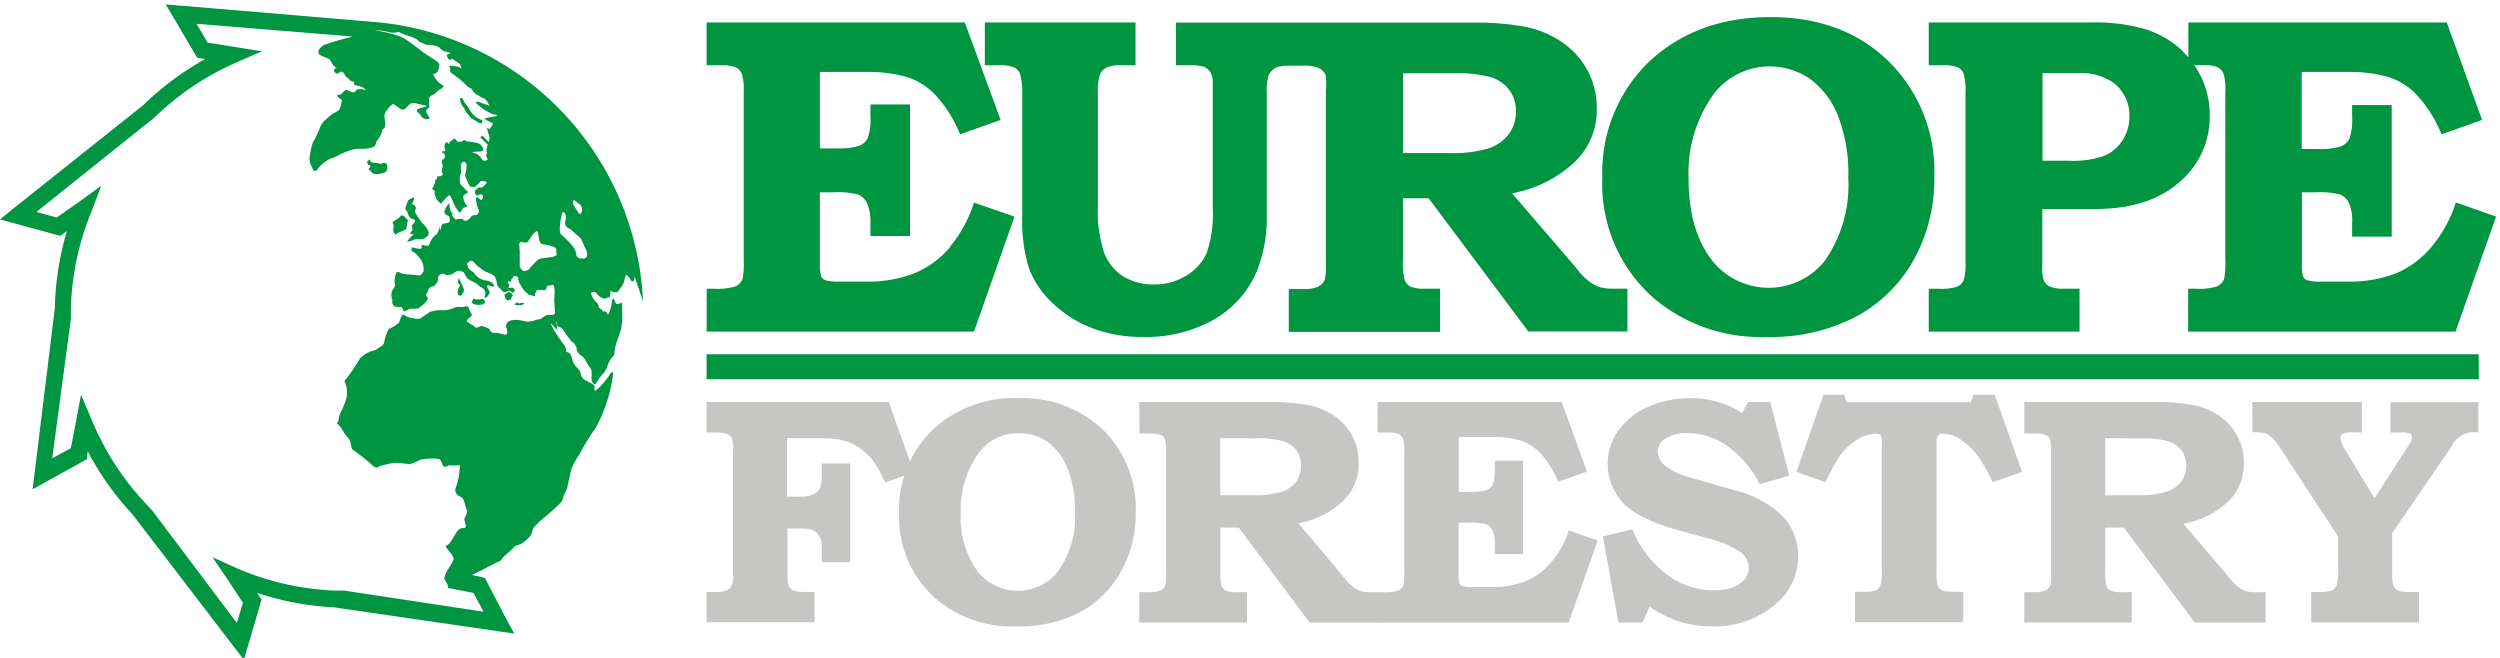
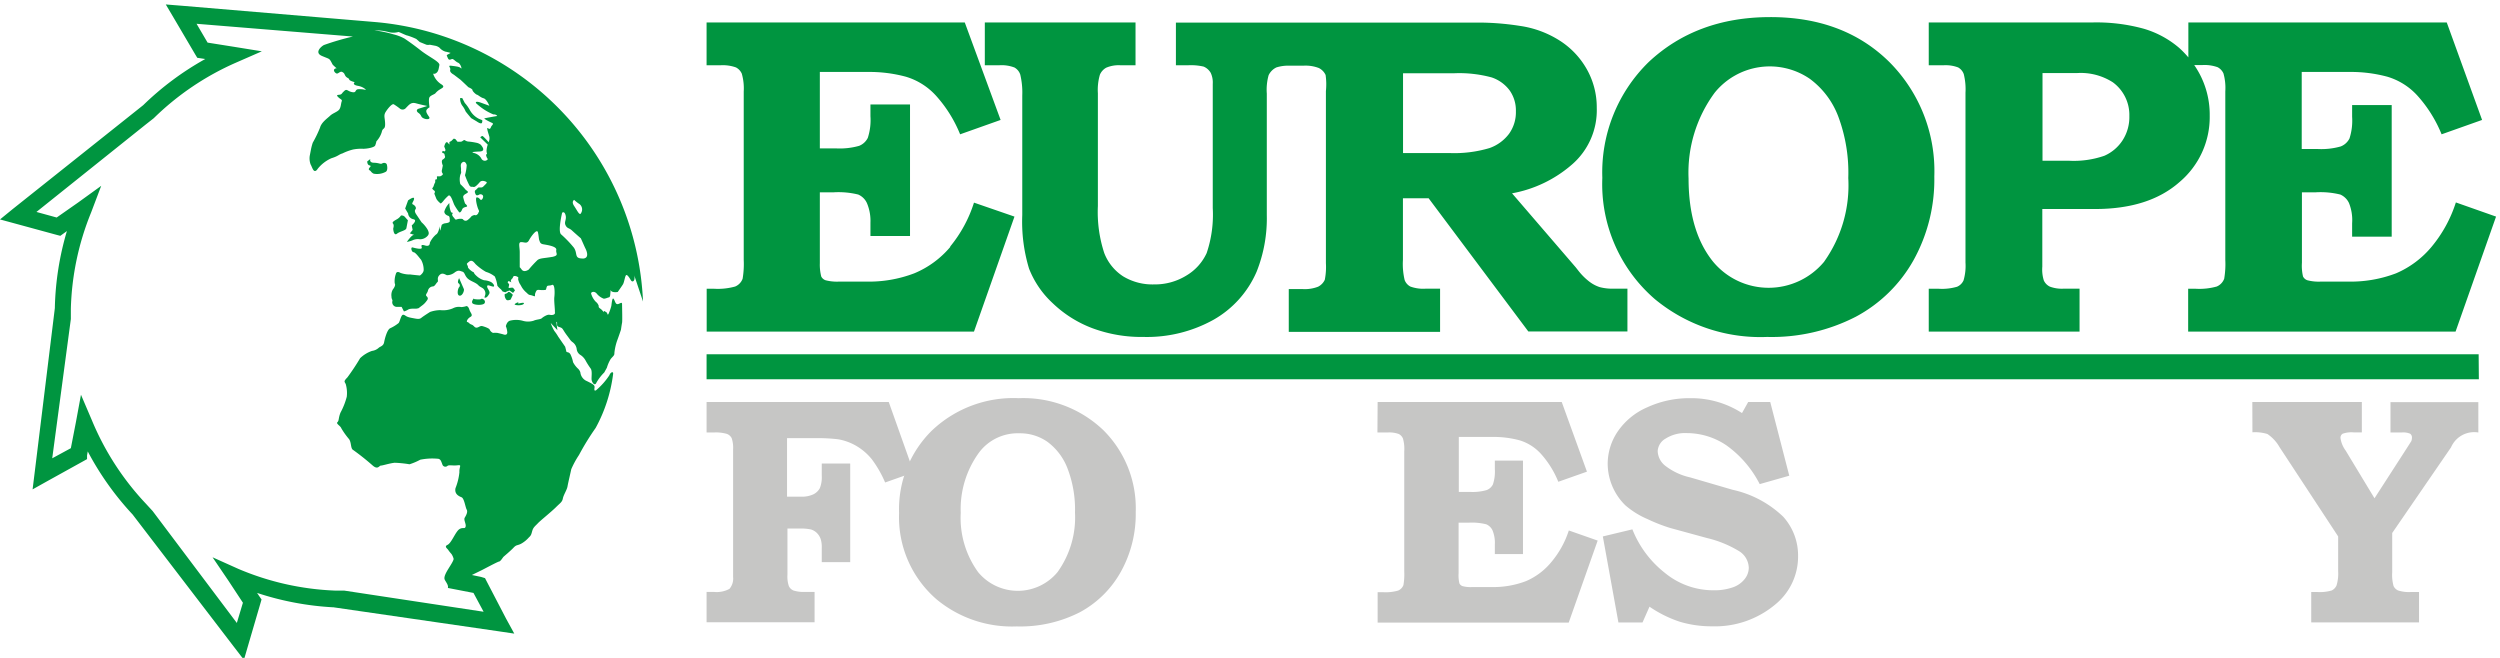
<svg xmlns="http://www.w3.org/2000/svg" id="Laag_1" data-name="Laag 1" viewBox="0 0 247 65">
  <title>europe-forestry-logo</title>
  <path d="M45.36,27.48s-.21.39-.06.51a.25.25,0,0,1,.05.4c-.12.15-.24.77.05.82s.49-.51.43-.65Zm-6.51-4.89c0,.12.07.74.37.5s.87-.3.93-.54l.15-.79s-.11-.11-.28-.31a.44.44,0,0,0-.4-.16,1.23,1.23,0,0,1-.32.32c-.2.13-.62.31-.48.47S38.87,22.47,38.85,22.59Zm-1.1-6.44c-.15.1-.29-.06-.8-.07s-.36-.37-.36-.37l-.31.24s0,.35.23.39,0,.22,0,.22-.16.18,0,.26.13.2.41.34a1.8,1.8,0,0,0,1.2-.19c.2-.13.15-.53.1-.71S37.9,16.05,37.76,16.15ZM46,11c.1.15.55.67.55.67l.54.32s.49.36.54.11.08-.2-.31-.36a2.09,2.09,0,0,1-.9-.87,3.72,3.72,0,0,0-.5-.7l-.25-.48h-.21a1.22,1.22,0,0,0,.2.73A2.37,2.37,0,0,1,46,11ZM40.84,21.66c.46.09-.16.61-.16.61l.09.45-.28.34s.6.2.4.16-.69.68-.69.68a2.5,2.5,0,0,0,.54-.15,1.23,1.23,0,0,1,.75-.11,1,1,0,0,0,.75-.33c.17-.18.15-.35,0-.64a3.07,3.07,0,0,0-.59-.71l-.53-.79c-.1-.15-.19-.34-.07-.49s-.05-.39-.25-.48.11-.32.11-.58-.59.18-.59.18l-.29.8.29.49A.64.64,0,0,0,40.84,21.66ZM51.21,30v-.13s-.12,0-.33.15.69.22.86,0S51.21,30,51.21,30Zm-3.68-.46c-.15.1-.73,0-.73,0l.06-.11s-.32.32-.19.52,1.07.25,1.21,0S47.68,29.44,47.53,29.54Zm16,.25A29,29,0,0,0,37.09,2.18L18,.57,16.38.44l.81,1.37,2.1,3.57.2.33.39.06.4.06a29,29,0,0,0-6.13,4.56l0,0L1.25,20.66,0,21.68l1.58.43,4,1.09.38.1.32-.23.33-.24a28.88,28.88,0,0,0-1.19,7.51c0,.05,0,.09,0,.09l-2,16.3-.2,1.62,1.43-.8,3.61-2,.34-.19L8.6,45l.07-.4a28.88,28.88,0,0,0,4.43,6.23l0,0,10,13.06,1,1.3.46-1.58,1.17-4,.11-.38-.22-.32-.22-.33A28.84,28.84,0,0,0,32.89,60h.05l16.25,2.36,1.62.24L50,61.12,48.1,57.47l-.18-.35L47.53,57l-.91-.19,1-.49c.13-.06,1.54-.82,1.69-.84s.36-.39.43-.46.69-.58,1-.91.38-.18.8-.42a2.9,2.9,0,0,0,.72-.6c.24-.21.24-.35.34-.68s.33-.48.55-.72,1.34-1.14,1.77-1.57.62-.51.69-.87.4-.84.46-1.19.31-1.4.37-1.7a8.83,8.83,0,0,1,.76-1.4,25.66,25.66,0,0,1,1.65-2.68A15,15,0,0,0,60.57,37c.07-.36-.24-.25-.36.07a6.93,6.93,0,0,1-1.32,1.49c-.16.08-.19,0-.15-.26s-.16-.35-.74-.64a1.05,1.05,0,0,1-.66-.87.89.89,0,0,0-.27-.4,2.5,2.5,0,0,1-.45-.6,3.15,3.15,0,0,0-.27-.8c-.18-.27-.37-.13-.4-.28s-.11-.45-.11-.45l-.69-1a4.46,4.46,0,0,0-.38-.56,4.1,4.1,0,0,1-.36-.79l.66.71-.1-.79s.09-.15.07.21.37.19.56.48.17.29.47.69.29.43.48.58a1,1,0,0,1,.43.71.78.78,0,0,0,.4.59,1.51,1.51,0,0,1,.47.52,7.05,7.05,0,0,0,.5.79c.19.24.07.84.1,1.11s.32.69.48.29a4.7,4.7,0,0,1,.77-1l.26-.47a3.56,3.56,0,0,1,.37-.85c.19-.25.39-.35.37-.58A5.25,5.25,0,0,1,61,33.58c.11-.29.35-1,.35-1s.07-.5.11-.69,0-1.55,0-1.84-.25,0-.46,0-.24-.36-.38-.53-.19.53-.22.7a4.79,4.79,0,0,1-.26.75c-.11.27-.16-.06-.16-.06s-.37-.3-.32-.12-.12-.14-.34-.29-.16-.2-.17-.29a.85.85,0,0,0-.29-.4A1.92,1.92,0,0,1,58.4,29c0-.18.34-.25.55,0a1.62,1.62,0,0,0,.7.51c.19,0,.36-.1.51-.13s.13-.35.15-.46,0-.78,0-.36.72.29.72.29.39-.55.52-.76.2-.85.32-.91.34.3.45.49.25.17.34,0a.9.9,0,0,0,0-.48Zm-8.69,1.08c0,.28-.34.27-.56.23s-.62.22-.75.34-.54.12-.79.24a1.85,1.85,0,0,1-1.14,0,2.47,2.47,0,0,0-1.2,0c-.33.08-.42.55-.42.55a2,2,0,0,1,.14.6c0,.38-.41.2-.41.2s-.3-.08-.57-.14a2.74,2.74,0,0,0-.43,0,.6.6,0,0,1-.33-.33c-.06-.12-.41-.25-.68-.33s-.37.12-.6.14-.27-.22-.51-.3-.27-.23-.41-.25,0-.34.3-.51,0-.38-.11-.73-.28-.34-.28-.34a2,2,0,0,1-.51.1,1.26,1.26,0,0,0-.83.12,2.46,2.46,0,0,1-1.26.18,3.33,3.33,0,0,0-1,.18s-.65.41-.86.58-.42.11-1,0-.53-.25-.77-.3-.33.65-.48.82a4,4,0,0,1-.85.52c-.29.17-.51,1-.58,1.38s-.4.41-.54.55a1.23,1.23,0,0,1-.66.3,3.19,3.19,0,0,0-1.17.72,21.91,21.91,0,0,1-1.26,1.9c-.4.41-.28.4-.16.66a3.17,3.17,0,0,1,.1,1.25,7,7,0,0,1-.62,1.57c-.22.56-.13.78-.3.94s.3.35.39.62a7.58,7.58,0,0,0,.76,1.06c.25.37.13.94.42,1.08A24.43,24.43,0,0,1,36.83,46c.51.44.63,0,.8,0s.87-.23,1.37-.28a11.69,11.69,0,0,1,1.46.15,5.74,5.74,0,0,0,1.06-.45,5.93,5.93,0,0,1,1.68-.1c.34,0,.38.25.5.55a.31.31,0,0,0,.51.16c.14-.12.54,0,1-.06s.15.12.18.69A5.89,5.89,0,0,1,45,48.24c-.11.58.33.78.6.89s.38,1,.51,1.22-.05.56-.19.79.16.63.08.9-.29,0-.65.27-.75,1.34-1.13,1.52,0,.37.09.54a3.59,3.59,0,0,0,.3.37,1.66,1.66,0,0,1,.2.44c.06.13-.26.61-.5,1s-.49.84-.37,1.09.39.55.31.82c0,0,0,0,0,0h0l2.53.49,1,1.86L34,58.35l-.91,0a27.06,27.06,0,0,1-9.53-2.14L21,55.06l1.58,2.33L24,59.55l-.6,2L15.08,50.49l-.68-.74a27.12,27.12,0,0,1-5.31-8.2L8,39,7.5,41.71,7,44.28l-1.84,1L7,31.52s0-1,0-1A27,27,0,0,1,9,21L10,18.36,7.73,20,5.6,21.49l-2-.55L14.4,12.3l.79-.62A27.21,27.21,0,0,1,23.29,6.2l2.58-1.13-2.78-.45-2.58-.41L19.42,2.35,34.87,3.61A25.93,25.93,0,0,0,32,4.45c-.34.19-.92.76-.21,1.07s.73.23.92.57.08.23.37.5.2.08,0,.21,0,.4.17.46.35-.27.58-.14.18.21.31.4.35.2.36.33.55.27.55.27-.2.14,0,.26.41.08.73.23.37.28.37.28a2.21,2.21,0,0,0-.8-.07c-.31.07-.11.37-.57.28S34.28,8.73,34,9s-.12.15-.27.29-.6,0-.35.27.46.26.38.46-.07.58-.25.81-.63.35-.89.6-.86.65-1,1.18a11.88,11.88,0,0,1-.72,1.49,5.22,5.22,0,0,0-.18.69l-.12.62a1.74,1.74,0,0,0,.09.84c.1.15.22.6.39.64s.3-.2.3-.2a3.6,3.6,0,0,1,1.37-1.06c.69-.21.72-.37,1.08-.47a5.22,5.22,0,0,1,1.06-.39,4.26,4.26,0,0,1,1-.07c.38,0,1.1-.13,1.18-.33a2.47,2.47,0,0,0,.12-.41,2.36,2.36,0,0,0,.53-.92c.09-.46.34-.19.33-.8s-.18-.81.06-1.19.63-.82.79-.75a6.79,6.79,0,0,1,.6.42.42.42,0,0,0,.61-.06c.32-.32.5-.59,1-.45s1.11.26,1.11.26l-.92.29s-.29.16.05.4.18.38.5.53.71.1.54-.15-.3-.44-.27-.61.32-.33.32-.33-.14-.8,0-1,.53-.29.59-.4a1.72,1.72,0,0,1,.46-.38c.2-.13.52-.24.1-.5a1.94,1.94,0,0,1-.76-.93c-.08-.23,0,0,.25-.16s.26-.46.33-.79-1-.8-1.82-1.44-1.16-.87-1.61-1.18a4.39,4.39,0,0,0-1.12-.43A11.88,11.88,0,0,0,37,3h0a5,5,0,0,1,1.37.16,1.85,1.85,0,0,0,1,0c.08,0,.79.36.88.35a6.66,6.66,0,0,1,.88.34l.34.3.66.27a.85.85,0,0,0,.34,0l.58.11a1.12,1.12,0,0,1,.37.18A1.28,1.28,0,0,0,44,5.1a4.78,4.78,0,0,1,.52.13l-.38.21s0,.08.13.34.33,0,.47.06.29.26.53.36.41.69.27.54-.45-.18-.92-.24-.06.16-.14.41.36.47.36.47.55.42.62.47.82.77.82.77.4.16.4.28.34.44.45.46.35.27.65.35.57.74.57.74l-.85-.31c-.32-.12-.55-.11-.47.05a5.67,5.67,0,0,0,1.7,1.11c.34,0,.39.16.39.16l-.47.08-.74.14c-.24,0,.42.34.68.45s0,.22-.08.42-.13.23-.31.11.08.59.15.86a.87.87,0,0,1-.08.53,5.17,5.17,0,0,0-.57-.6c-.1-.05-.25.12-.25.12l.74.72a2.19,2.19,0,0,0-.12.61c0,.2.1.36,0,.34s0,.32.09.42-.07.19-.21.22a.39.39,0,0,1-.41-.25,1.14,1.14,0,0,0-.7-.51c-.33-.09-.15-.12.54-.15s.2-.56.13-.66a1,1,0,0,0-.47-.21,6.05,6.05,0,0,0-.72-.11.69.69,0,0,1-.38-.13c-.15-.09-.23.16-.46.14l-.28,0L45,13.75l-.16-.06-.11.1-.14.14-.19.1,0,.16s.09.21-.14-.07-.37.36-.37.36l.06.14.07.21s-.09.19-.17.12-.13-.05-.15.05,0,.11.12.14.1.19.14.29,0,.2-.21.33,0,.59,0,.59l-.08.42a.39.39,0,0,0,.07.38c.09.14-.25.27-.25.27l-.18,0h-.14l0,.28-.17.05V18l-.09.18-.08.24-.13.21a.9.9,0,0,0,.21.21c.13.08,0,.29,0,.29l.21.53a1.65,1.65,0,0,0,.43.45,1.51,1.51,0,0,0,.28-.29,4.26,4.26,0,0,1,.44-.46c.25-.27.48.61.62.89a5.62,5.62,0,0,0,.46.7c.07.1.21,0,.31-.26s.47-.22.49-.31-.2-.27-.2-.27a4.76,4.76,0,0,1-.19-.64c0-.24.29-.31.43-.43s-.11-.19-.24-.36-.47-.49-.47-.49a1.82,1.82,0,0,1,0-.92c.15-.31.05-.25.07-.5s-.12-.54.12-.72.39.07.44.26a4.4,4.4,0,0,1-.17,1,7.42,7.42,0,0,0,.43,1c.15.23.26.11.4.16s.38-.18.63-.47.7,0,.7,0l-.05.13-.29.29a.31.31,0,0,1-.19.1c-.12,0-.17,0-.26,0s-.18.16-.31.25-.1.24,0,.44.37,0,.37,0a.3.3,0,0,1,.33.09c.11.17-.07.47-.18.45s-.13-.2-.38-.25,0,.94.13,1.2,0,.23,0,.31-.2.31-.31.25-.37.1-.37.1a2,2,0,0,1-.42.4.31.31,0,0,1-.42-.08c-.06-.1-.47-.07-.63,0s-.23-.13-.23-.13-.29-.26-.2-.41,0-.1-.12-.17a2.26,2.26,0,0,1-.17-.72c0-.27,0-.19-.17,0a2,2,0,0,0-.33.65c0,.22.19.36.38.42s.14.32.16.49-.21.22-.45.25a.63.63,0,0,0-.35.16l-.14.57-.12-.43,0,.2c0,.19-.17.57-.29.6a2.4,2.4,0,0,0-.62.82c0,.16-.07.39-.45.28s-.42-.06-.35.19-.64.07-.89,0-.12.46.08.47.58.57.74.74a2.07,2.07,0,0,1,.26,1c0,.32-.37.56-.37.56s-.84-.08-.93-.1a2.77,2.77,0,0,1-1-.16c-.28-.17-.42-.06-.45.11A2.09,2.09,0,0,0,39,28c.11.16-.06.44-.18.59a1.08,1.08,0,0,0-.14.72c0,.29.14.29.08.47a.46.46,0,0,0,.41.54l.51,0,.23.45a1.4,1.4,0,0,0,.41-.18c.26-.15.7-.06.91-.11s.15-.05.15-.05l.3-.23a1.83,1.83,0,0,0,.46-.46c.19-.22.15-.33,0-.48s.09-.3.14-.54a.54.54,0,0,1,.48-.42c.2,0,.32-.31.46-.43s-.1-.37.19-.68.56-.06.75,0a1.25,1.25,0,0,0,.8-.3c.33-.22.43-.14.7-.06s.22.33.5.64.83.42,1.09.7.5.21.66.59-.15.63,0,.65.28-.12.42-.37-.19-.5-.2-.73.27-.06.55,0,.09-.32-.2-.46a1.78,1.78,0,0,0-.65-.16,1.83,1.83,0,0,1-.75-.43c-.29-.26-.25-.34-.25-.34a1.59,1.59,0,0,1-.52-.39c-.18-.24,0,0-.1-.25s-.16-.18.14-.43.52.13.66.27a5.31,5.31,0,0,0,1,.74,2.56,2.56,0,0,1,.88.46,3.37,3.37,0,0,1,.25.91,1.94,1.94,0,0,0,.36.36l.16.21.27.08.16-.09.25-.09.35.24.19-.25a1.9,1.9,0,0,0-.18-.24c-.07-.07-.29,0-.4,0s0-.17,0-.33-.18-.09-.12-.28.43.17.32,0,.16-.37.16-.37,0-.16.15-.2a.54.54,0,0,1,.35.1c.1,0,0,.2.05.3a1.87,1.87,0,0,0,.13.34s.09.13.21.36a2.22,2.22,0,0,0,.49.56c.28.29.25.16.6.29s.14,0,.26-.29.15-.31.46-.28a2.7,2.7,0,0,0,.48,0c.14,0,.11-.12.18-.31s.24-.07.52-.19.28.77.23,1.19S54.85,30.6,54.82,30.88Zm-.29-5.49c-.76.14-1.18.11-1.44.31a11.48,11.48,0,0,0-.87.94s-.45.34-.7,0-.18-.19-.19-.17a.24.24,0,0,0,0,0s0,0,0,0c0-.2,0-1,0-1.54s-.18-1,.15-1,.56.2.77-.19.79-1.18.88-.77.08.67.14.8.06.31.36.37,1.38.19,1.31.56S55.29,25.23,54.53,25.39Zm2.18-5.63a3.18,3.18,0,0,0,.52.41.67.67,0,0,1,.16.89c-.14.31-.38-.25-.68-.69S56.71,19.76,56.71,19.76Zm.83,5.79c-.86,0-.46-.48-.86-1.07a11.24,11.24,0,0,0-1.28-1.33c-.31-.36.12-2.12.12-2.12s.22-.21.34.24-.17.66,0,1,.34.24.63.51.88.78.88.78l.42.94S58.41,25.54,57.55,25.55Zm-7.35,3.32a.6.6,0,0,1-.34.19.68.68,0,0,0,.15.55c.1.15.43,0,.43,0l.22-.47S50.31,28.72,50.19,28.87Zm194.7,8.61H69.81V35H244.89Zm-151-13.1A9.32,9.32,0,0,1,90.34,27a12.59,12.59,0,0,1-4.84.82H82.94a4.48,4.48,0,0,1-1.37-.13.75.75,0,0,1-.43-.37A4.66,4.66,0,0,1,81,26V19h1.37a8.13,8.13,0,0,1,2.42.22,1.68,1.68,0,0,1,.86.84A4.5,4.5,0,0,1,86,22v1.32h3.91v-13H86v1.16a5.71,5.71,0,0,1-.26,2.14,1.62,1.62,0,0,1-.86.79,7.06,7.06,0,0,1-2.32.25H81V7.11H85.7a13.81,13.81,0,0,1,3.8.47,6.53,6.53,0,0,1,3,1.9,12.92,12.92,0,0,1,2.36,3.79l4-1.42L95.32,2.22H69.81V6.45h1.35a3.87,3.87,0,0,1,1.55.21,1.28,1.28,0,0,1,.58.62,5.29,5.29,0,0,1,.19,1.77V25.68a8.67,8.67,0,0,1-.11,1.86,1.33,1.33,0,0,1-.74.77,6.36,6.36,0,0,1-2.05.22h-.76v4.23H96.23l4-11.36-4-1.38A13,13,0,0,1,93.86,24.38ZM242.64,20a13.07,13.07,0,0,1-2.38,4.36A9.37,9.37,0,0,1,236.74,27a12.62,12.62,0,0,1-4.84.82h-2.56a4.45,4.45,0,0,1-1.37-.13.75.75,0,0,1-.43-.37,4.6,4.6,0,0,1-.11-1.36V19h1.37a8.15,8.15,0,0,1,2.42.22,1.7,1.7,0,0,1,.86.84,4.5,4.5,0,0,1,.31,2v1.32h3.91v-13h-3.91v1.16a5.75,5.75,0,0,1-.26,2.14,1.63,1.63,0,0,1-.87.79,7,7,0,0,1-2.32.25h-1.53V7.11h4.66a13.81,13.81,0,0,1,3.8.47,6.53,6.53,0,0,1,3,1.9,13,13,0,0,1,2.36,3.79l4-1.42-3.49-9.63H216.21V5.67a9.64,9.64,0,0,0-.91-.94,9.49,9.49,0,0,0-3.49-1.89,17.57,17.57,0,0,0-5.1-.62H190.56V6.45H192a3.51,3.51,0,0,1,1.46.21,1.23,1.23,0,0,1,.56.66,6.24,6.24,0,0,1,.17,1.85V25.94A5.1,5.1,0,0,1,194,27.7a1.23,1.23,0,0,1-.64.63,5.3,5.3,0,0,1-1.8.2h-1v4.23h14.9V28.52H203.9a3.39,3.39,0,0,1-1.37-.2,1.25,1.25,0,0,1-.6-.61,3.6,3.6,0,0,1-.15-1.36V20.65H207q5.31,0,8.32-2.65a8.4,8.4,0,0,0,3-6.57,8.59,8.59,0,0,0-1.53-5h.76a3.86,3.86,0,0,1,1.55.21,1.29,1.29,0,0,1,.58.62,5.33,5.33,0,0,1,.18,1.77V25.68a8.63,8.63,0,0,1-.11,1.86,1.34,1.34,0,0,1-.74.77,6.38,6.38,0,0,1-2.06.22h-.76v4.23h26.42l4-11.36ZM209.7,13.88a4.1,4.1,0,0,1-1.79,1.51,9.21,9.21,0,0,1-3.51.49h-2.6V7.22h3.39a5.86,5.86,0,0,1,3.57.92,4,4,0,0,1,1.62,3.33A4.23,4.23,0,0,1,209.7,13.88ZM158.06,28.37a3.43,3.43,0,0,1-1-.52,6,6,0,0,1-1.12-1.11l-.26-.33-6.29-7.31a12.36,12.36,0,0,0,5.88-2.81,7.09,7.09,0,0,0,2.49-5.63,7.65,7.65,0,0,0-1-3.85A8,8,0,0,0,154.08,4a9.93,9.93,0,0,0-3.9-1.44,26.75,26.75,0,0,0-4-.33h-30V6.45h1.18a5.5,5.5,0,0,1,1.56.13,1.47,1.47,0,0,1,.7.62,2.25,2.25,0,0,1,.2,1.09V20.55a11.87,11.87,0,0,1-.6,4.45,5,5,0,0,1-2,2.22,5.91,5.91,0,0,1-3.2.88,5.59,5.59,0,0,1-3.06-.8A4.8,4.8,0,0,1,109.1,25a13,13,0,0,1-.63-4.64V9.21a5.35,5.35,0,0,1,.2-1.83,1.45,1.45,0,0,1,.62-.69,3.12,3.12,0,0,1,1.44-.24h1.46V2.22H97.3V6.45h1.4a3.54,3.54,0,0,1,1.53.22,1.26,1.26,0,0,1,.57.69A7.68,7.68,0,0,1,101,9.45v11.8a16,16,0,0,0,.67,5.29A9.23,9.23,0,0,0,104,29.95a11.57,11.57,0,0,0,3.91,2.47,13.9,13.9,0,0,0,5.06.87,13.54,13.54,0,0,0,6.93-1.7,10,10,0,0,0,4.26-4.76,14.22,14.22,0,0,0,1-5.58v-12a5.3,5.3,0,0,1,.18-1.82,1.64,1.64,0,0,1,.77-.77,3.91,3.91,0,0,1,1.3-.17h1.36a3.65,3.65,0,0,1,1.53.23,1.44,1.44,0,0,1,.67.69A6.56,6.56,0,0,1,131,9V26a6.53,6.53,0,0,1-.11,1.64,1.43,1.43,0,0,1-.67.69,3.66,3.66,0,0,1-1.53.23h-1.36v4.23h14.95V28.52h-1.4a3.72,3.72,0,0,1-1.54-.21,1.21,1.21,0,0,1-.56-.64,6.84,6.84,0,0,1-.17-2V19.59h2.54L151,32.75h9.79V28.52h-1.31A5,5,0,0,1,158.06,28.37Zm-10.9-13.74a12.19,12.19,0,0,1-4,.49h-4.54V7.24h5a12.22,12.22,0,0,1,3.76.41,3.67,3.67,0,0,1,1.77,1.28,3.42,3.42,0,0,1,.62,2.06,3.65,3.65,0,0,1-.67,2.22A4.12,4.12,0,0,1,147.16,14.63Zm39.49-8.52q-4.5-4.43-11.77-4.42t-12,4.45a15.23,15.23,0,0,0-4.57,11.43,15,15,0,0,0,5.21,12,16.36,16.36,0,0,0,11.08,3.72,18.14,18.14,0,0,0,8.76-2,14.19,14.19,0,0,0,5.69-5.57,16.42,16.42,0,0,0,2.06-8.28A15.24,15.24,0,0,0,186.65,6.11Zm-6.41,19.73a7.13,7.13,0,0,1-11,0q-2.41-3-2.41-8.21a13.3,13.3,0,0,1,2.58-8.47,7,7,0,0,1,9.39-1.38,8.24,8.24,0,0,1,2.81,3.7,15.86,15.86,0,0,1,1,6.11A13,13,0,0,1,180.24,25.83Z" style="fill:#009540" />
  <path d="M69.81,39.72h18l2.47,6.95-2.83,1a10.93,10.93,0,0,0-1.31-2.29,5.61,5.61,0,0,0-1.48-1.29,5.33,5.33,0,0,0-1.86-.69,17.49,17.49,0,0,0-2.37-.11H77.76v5.78h1.37a2.66,2.66,0,0,0,1.23-.23,1.46,1.46,0,0,0,.64-.61A2.89,2.89,0,0,0,81.19,47V45.8H84v9.74H81.19V54.14a2.66,2.66,0,0,0-.11-.89,1.59,1.59,0,0,0-.39-.61,1.43,1.43,0,0,0-.57-.33A4.81,4.81,0,0,0,79,52.22h-1.2v4.57a2.94,2.94,0,0,0,.14,1.12.88.88,0,0,0,.45.43,3.38,3.38,0,0,0,1.2.14h.89v3H69.81v-3h.71a2.65,2.65,0,0,0,1.55-.3A1.56,1.56,0,0,0,72.43,57V44.43a3,3,0,0,0-.14-1.14.89.89,0,0,0-.47-.42,3.9,3.9,0,0,0-1.3-.14h-.71Z" style="fill:#c6c6c5" />
  <path d="M100.65,39.34A11.46,11.46,0,0,1,109,42.49a10.87,10.87,0,0,1,3.21,8.1,11.72,11.72,0,0,1-1.47,5.9,10.13,10.13,0,0,1-4.05,4,12.94,12.94,0,0,1-6.24,1.4,11.67,11.67,0,0,1-7.9-2.66,10.72,10.72,0,0,1-3.72-8.55,10.89,10.89,0,0,1,3.25-8.15A11.69,11.69,0,0,1,100.65,39.34Zm.06,3.47a4.77,4.77,0,0,0-3.95,1.86,9.48,9.48,0,0,0-1.84,6,9.14,9.14,0,0,0,1.72,5.86,5.09,5.09,0,0,0,7.84,0,9.26,9.26,0,0,0,1.73-5.89,11.28,11.28,0,0,0-.74-4.36,5.85,5.85,0,0,0-2-2.64A4.72,4.72,0,0,0,100.71,42.81Z" style="fill:#c6c6c5" />
-   <path d="M112.56,39.72H126a18.93,18.93,0,0,1,2.84.23,7.07,7.07,0,0,1,2.78,1,5.73,5.73,0,0,1,1.93,2,5.51,5.51,0,0,1,.69,2.75,5.07,5.07,0,0,1-1.77,4,8.81,8.81,0,0,1-4.19,2L132.75,57l.19.24a4.46,4.46,0,0,0,.79.79,2.47,2.47,0,0,0,.72.37,3.55,3.55,0,0,0,1,.11h.94v3h-7l-7-9.38h-1.81v4.34a4.91,4.91,0,0,0,.12,1.43.88.88,0,0,0,.4.45,2.64,2.64,0,0,0,1.1.15h1v3H112.56v-3h1a2.6,2.6,0,0,0,1.09-.16,1,1,0,0,0,.48-.49,4.58,4.58,0,0,0,.08-1.17V44.4a3.08,3.08,0,0,0-.12-1,.63.63,0,0,0-.38-.4,2.08,2.08,0,0,0-.87-.17l-.44,0h-.82Zm8,3.57v5.64h3.23a8.75,8.75,0,0,0,2.85-.35,3,3,0,0,0,1.42-1,2.63,2.63,0,0,0,.48-1.59,2.46,2.46,0,0,0-.44-1.47,2.62,2.62,0,0,0-1.27-.91,8.63,8.63,0,0,0-2.68-.3Z" style="fill:#c6c6c5" />
  <path d="M136.11,39.72h18.19l2.49,6.88-2.83,1a9.35,9.35,0,0,0-1.68-2.72,4.68,4.68,0,0,0-2.12-1.37,9.81,9.81,0,0,0-2.71-.34h-3.32v5.43h1.09a5,5,0,0,0,1.66-.18,1.15,1.15,0,0,0,.62-.56,4,4,0,0,0,.19-1.52v-.83h2.78v9.23h-2.78v-.94a3.21,3.21,0,0,0-.23-1.4,1.19,1.19,0,0,0-.62-.6,5.88,5.88,0,0,0-1.73-.16h-1v5a3.33,3.33,0,0,0,.08,1,.54.54,0,0,0,.31.27,3.12,3.12,0,0,0,1,.09h1.83a9,9,0,0,0,3.45-.59,6.6,6.6,0,0,0,2.51-1.9A9.24,9.24,0,0,0,155,52.41l2.85,1-2.86,8.1H136.11v-3h.55a4.47,4.47,0,0,0,1.47-.16.94.94,0,0,0,.53-.55,6.15,6.15,0,0,0,.08-1.33V44.59a3.69,3.69,0,0,0-.13-1.27.9.9,0,0,0-.41-.44,2.73,2.73,0,0,0-1.11-.15h-1Z" style="fill:#c6c6c5" />
  <path d="M174.9,39.72,176.78,47l-2.92.83A10.65,10.65,0,0,0,170.57,44a7,7,0,0,0-3.91-1.21,3.61,3.61,0,0,0-2.11.55,1.52,1.52,0,0,0-.77,1.22,1.93,1.93,0,0,0,.7,1.42A6.22,6.22,0,0,0,167,47.17l4.18,1.22a10.44,10.44,0,0,1,5,2.66,5.71,5.71,0,0,1,1.47,3.89,6.1,6.1,0,0,1-2.25,4.78,9.27,9.27,0,0,1-6.25,2.16,10.92,10.92,0,0,1-3.18-.45,11.8,11.8,0,0,1-3-1.49l-.69,1.56H159.9L158.36,53l2.92-.7a10.27,10.27,0,0,0,3.21,4.3,7.53,7.53,0,0,0,4.79,1.72,5.53,5.53,0,0,0,1.95-.3,2.54,2.54,0,0,0,1.16-.83,1.82,1.82,0,0,0,.39-1.09,2,2,0,0,0-.9-1.61,10.94,10.94,0,0,0-3.22-1.33L165,52.16a16.85,16.85,0,0,1-2.24-.88,8.29,8.29,0,0,1-2.17-1.35,5.79,5.79,0,0,1-1.75-4.12,5.69,5.69,0,0,1,1-3.19,6.78,6.78,0,0,1,2.89-2.37,9.94,9.94,0,0,1,4.27-.91,9.24,9.24,0,0,1,5.11,1.47l.61-1.09Z" style="fill:#c6c6c5" />
-   <path d="M180.16,39h2.06l.22.74h12.27L195,39h2.08l2.7,7.63-2.9,1a22.63,22.63,0,0,0-1.39-2.48,6.6,6.6,0,0,0-1.9-1.8,3,3,0,0,0-1.61-.5.62.62,0,0,0-.51.18,1.51,1.51,0,0,0-.14.82V56.37a7.25,7.25,0,0,0,.08,1.39.89.89,0,0,0,.27.44,1,1,0,0,0,.52.22,15.84,15.84,0,0,0,1.76.05v3H183.28v-3h.65a4.23,4.23,0,0,0,1.37-.13.92.92,0,0,0,.46-.47,4,4,0,0,0,.16-1.4V43.68a1.21,1.21,0,0,0-.12-.69.73.73,0,0,0-.53-.14,3.57,3.57,0,0,0-1.81.61,6,6,0,0,0-1.78,1.72,26.12,26.12,0,0,0-1.33,2.45l-2.86-1Z" style="fill:#c6c6c5" />
-   <path d="M200,39.72h13.44a19,19,0,0,1,2.84.23,7.06,7.06,0,0,1,2.78,1A5.7,5.7,0,0,1,221,43a5.48,5.48,0,0,1,.69,2.75,5.06,5.06,0,0,1-1.77,4,8.8,8.8,0,0,1-4.19,2L220.19,57l.19.24a4.53,4.53,0,0,0,.8.79,2.47,2.47,0,0,0,.72.37,3.55,3.55,0,0,0,1,.11h.94v3h-7l-7-9.38H208v4.34a5,5,0,0,0,.12,1.43.87.87,0,0,0,.4.45,2.63,2.63,0,0,0,1.1.15h1v3H200v-3h1a2.6,2.6,0,0,0,1.09-.16,1,1,0,0,0,.48-.49,4.64,4.64,0,0,0,.08-1.17V44.4a3.1,3.1,0,0,0-.12-1,.63.63,0,0,0-.39-.4,2.05,2.05,0,0,0-.86-.17l-.44,0H200Zm8,3.57v5.64h3.23a8.71,8.71,0,0,0,2.85-.35,3,3,0,0,0,1.42-1A2.63,2.63,0,0,0,216,46a2.44,2.44,0,0,0-.45-1.47,2.6,2.6,0,0,0-1.26-.91,8.64,8.64,0,0,0-2.68-.3Z" style="fill:#c6c6c5" />
  <path d="M222.53,39.72h10.82v3h-.81a2.61,2.61,0,0,0-1.08.13.46.46,0,0,0-.22.43,2.7,2.7,0,0,0,.5,1.22l2.86,4.73,3.18-4.93.46-.72a1,1,0,0,0,.06-.34.45.45,0,0,0-.18-.39,1.74,1.74,0,0,0-.83-.12h-1.11v-3h8.68v3a2.49,2.49,0,0,0-2.7,1.47l-5.81,8.46v3.89a4.17,4.17,0,0,0,.13,1.34.88.88,0,0,0,.46.45,3.49,3.49,0,0,0,1.26.15H239v3H228.35v-3h.58a4.19,4.19,0,0,0,1.44-.15,1,1,0,0,0,.48-.5,4,4,0,0,0,.16-1.41V53l-5.79-8.82a3.85,3.85,0,0,0-1.2-1.3,4.16,4.16,0,0,0-1.48-.17Z" style="fill:#c6c6c5" />
</svg>